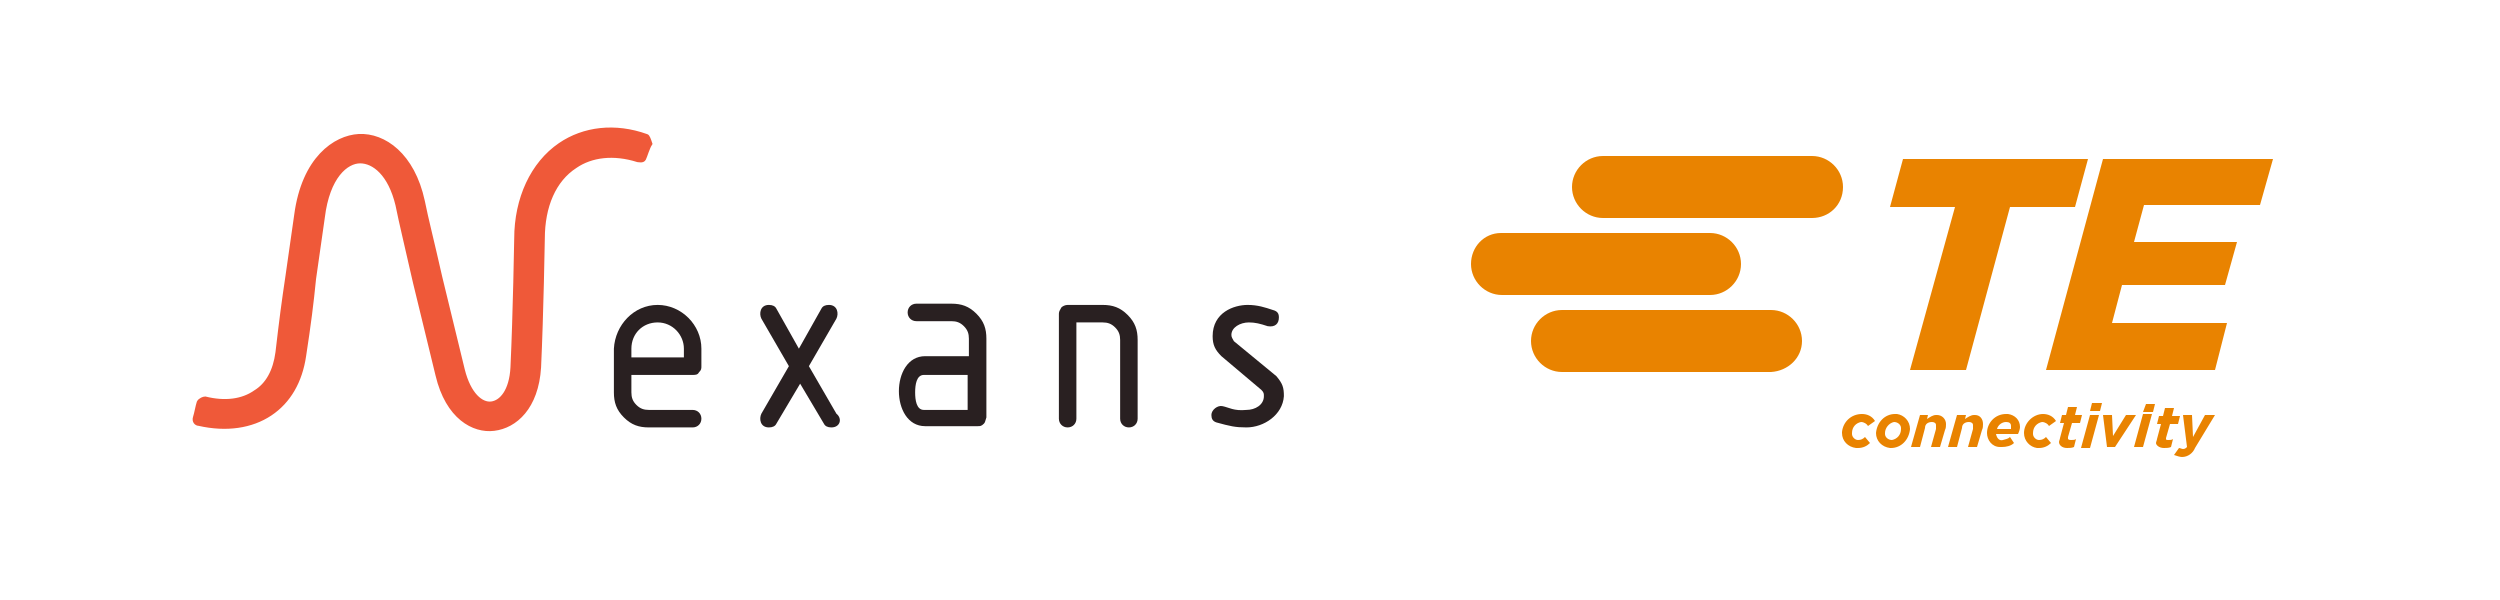
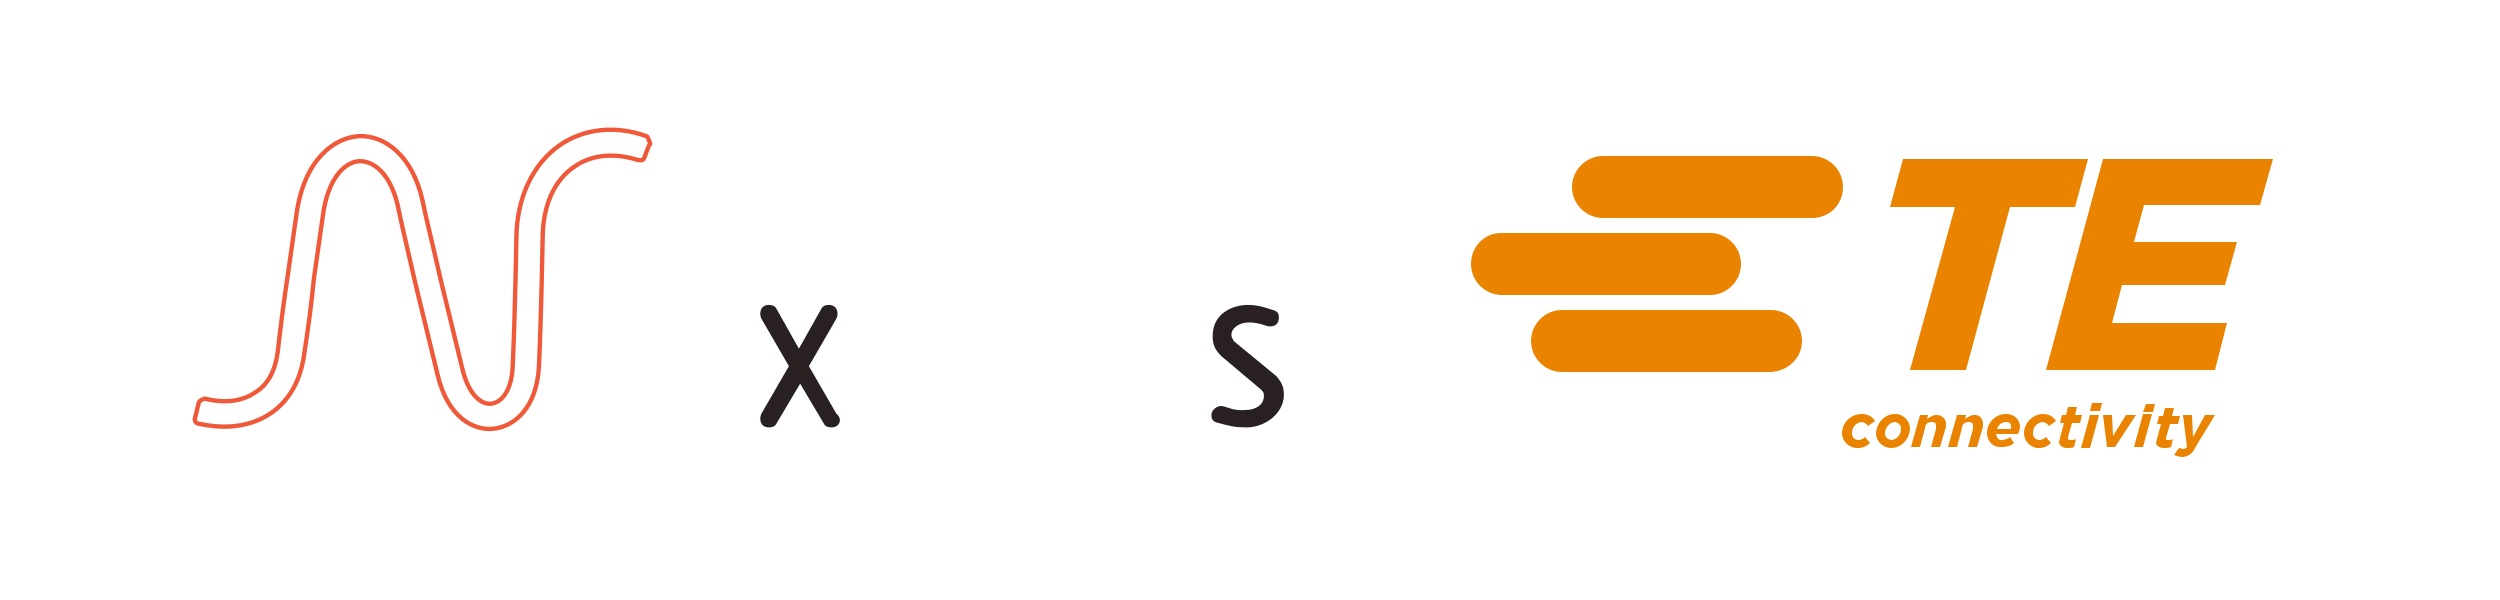
<svg xmlns="http://www.w3.org/2000/svg" version="1.1" id="Ebene_1" x="0px" y="0px" viewBox="0 0 250 60" style="enable-background:new 0 0 250 60;" xml:space="preserve">
  <style type="text/css">
	.st0{fill:#E98300;}
	.st1{fill:#FBBC9A;}
	.st2{fill:#EF5939;}
	.st3{fill:none;stroke:#EF5939;stroke-width:0.349;}
	.st4{fill:#292021;}
</style>
  <g>
    <path class="st0" d="M181.2,21.8h-20.9c-1.7,0-3.1-1.4-3.1-3.1c0-1.7,1.4-3.1,3.1-3.1h20.9c1.7,0,3.1,1.4,3.1,3.1   C184.3,20.5,182.9,21.8,181.2,21.8z M180.2,34.1c0-1.7-1.4-3.1-3.1-3.1h-20.9c-1.7,0-3.1,1.4-3.1,3.1c0,1.7,1.4,3.1,3.1,3.1h20.9   C178.8,37.1,180.2,35.8,180.2,34.1z M147.1,26.4c0,1.7,1.4,3.1,3.1,3.1c0,0,0,0,0,0H171c1.7,0,3.1-1.4,3.1-3.1s-1.4-3.1-3.1-3.1   h-20.9C148.4,23.3,147.1,24.7,147.1,26.4L147.1,26.4z M190.3,15.9l-1.3,4.8h6.5L191,37h5.6l4.4-16.3h6.5l1.3-4.8H190.3L190.3,15.9z    M210.3,15.9L204.6,37h16.9l1.2-4.7h-11.5l1-3.8h10.3l1.2-4.3h-10.3l1-3.7H226l1.3-4.6L210.3,15.9L210.3,15.9z M185.8,44.8   c0.5,0,0.9-0.2,1.2-0.5l-0.5-0.6c-0.2,0.2-0.4,0.3-0.7,0.3c-0.3,0-0.6-0.3-0.6-0.6c0,0,0-0.1,0-0.1c0-0.6,0.4-1,0.9-1.1   c0.3,0,0.6,0.2,0.7,0.4l0.7-0.5c-0.3-0.5-0.8-0.7-1.3-0.7c-1.1,0-1.9,0.8-2,1.8c0,0,0,0.1,0,0.1c0,0.8,0.6,1.4,1.4,1.5   C185.7,44.8,185.7,44.8,185.8,44.8L185.8,44.8z M189.1,44.8c1,0,1.8-0.8,1.9-1.9c0-0.8-0.6-1.4-1.3-1.5c-0.1,0-0.1,0-0.2,0   c-1,0-1.8,0.8-1.9,1.9c0,0.8,0.6,1.4,1.4,1.5C189,44.8,189.1,44.8,189.1,44.8L189.1,44.8z M189.2,44c-0.4,0-0.7-0.3-0.7-0.6   c0,0,0-0.1,0-0.1c0-0.5,0.4-1,0.9-1.1c0.4,0,0.7,0.3,0.7,0.6c0,0,0,0.1,0,0.1C190.1,43.5,189.7,43.9,189.2,44L189.2,44z    M191.1,44.7h0.9l0.5-1.9c0-0.4,0.3-0.6,0.7-0.6c0.2,0,0.4,0.1,0.4,0.3c0,0,0,0.1,0,0.1c0,0.1,0,0.2,0,0.3l-0.5,1.8h0.9l0.5-1.7   c0.1-0.2,0.1-0.4,0.1-0.6c0-0.5-0.4-0.9-0.9-0.9c0,0-0.1,0-0.1,0c-0.3,0-0.6,0.2-0.9,0.4l0.1-0.4H192L191.1,44.7z M194.8,44.7h0.9   l0.5-1.9c0-0.4,0.3-0.6,0.7-0.6c0.2,0,0.4,0.1,0.4,0.3c0,0,0,0.1,0,0.1c0,0.1,0,0.2,0,0.3l-0.5,1.8h0.9l0.5-1.7   c0.1-0.2,0.1-0.4,0.1-0.6c0-0.5-0.3-0.9-0.8-0.9c0,0-0.1,0-0.1,0c-0.3,0-0.6,0.2-0.9,0.4l0.1-0.4h-0.9L194.8,44.7z M199.6,43.4h2.2   c0.1-0.2,0.2-0.5,0.2-0.7c0-0.7-0.5-1.2-1.2-1.3c-0.1,0-0.1,0-0.2,0c-1.1,0-1.9,0.9-1.9,1.9c0,0.7,0.5,1.4,1.3,1.4   c0.1,0,0.1,0,0.2,0c0.4,0,0.9-0.1,1.2-0.4l-0.4-0.6c-0.2,0.2-0.4,0.2-0.7,0.3C200,44.1,199.7,43.9,199.6,43.4   C199.6,43.5,199.6,43.5,199.6,43.4L199.6,43.4z M199.7,42.9c0.1-0.4,0.5-0.7,0.9-0.7c0.3,0,0.5,0.1,0.5,0.4c0,0,0,0.1,0,0.1   c0,0.1,0,0.1,0,0.2L199.7,42.9L199.7,42.9z M203.9,44.8c0.5,0,0.9-0.2,1.2-0.5l-0.5-0.6c-0.2,0.2-0.4,0.3-0.7,0.3   c-0.3,0-0.6-0.3-0.6-0.6c0,0,0-0.1,0-0.1c0-0.6,0.4-1,0.9-1.1c0.3,0,0.6,0.2,0.7,0.4l0.7-0.5c-0.3-0.5-0.8-0.7-1.3-0.7   c-1,0-1.9,0.9-1.9,1.9c0,0.8,0.6,1.4,1.3,1.5C203.8,44.8,203.9,44.8,203.9,44.8L203.9,44.8z M206.7,44.8c0.2,0,0.5,0,0.7-0.1   l0.2-0.8c-0.1,0.1-0.3,0.1-0.5,0.1c-0.1,0-0.2,0-0.3-0.1c0,0,0-0.1,0-0.1c0,0,0-0.1,0-0.1l0.4-1.4h0.8l0.2-0.8h-0.7l0.2-0.8h-0.9   l-0.2,0.8h-0.4l-0.2,0.8h0.4l-0.4,1.5c0,0.1-0.1,0.3-0.1,0.4C205.9,44.5,206.2,44.8,206.7,44.8C206.7,44.8,206.7,44.8,206.7,44.8   L206.7,44.8z M208.1,44.8h0.9l0.9-3.3h-0.9L208.1,44.8z M209,41.1h1l0.2-0.8h-1L209,41.1z M210.7,44.7h0.8l2.1-3.2h-1l-1.3,2.1   l-0.1-2.1h-0.9L210.7,44.7z M213.4,44.7h0.9l0.9-3.3h-0.9L213.4,44.7z M214.3,41.2h1l0.2-0.8h-0.9L214.3,41.2z M216.4,44.8   c0.2,0,0.5,0,0.7-0.1l0.2-0.8c-0.1,0.1-0.3,0.1-0.5,0.1c-0.1,0-0.2,0-0.2-0.1c0,0,0,0,0,0c0,0,0-0.1,0-0.1l0.4-1.4h0.8l0.2-0.8   h-0.8l0.2-0.8h-0.9l-0.2,0.8h-0.4l-0.2,0.8h0.4l-0.4,1.5c0,0.1-0.1,0.3-0.1,0.4C215.6,44.5,215.9,44.8,216.4,44.8   C216.3,44.8,216.4,44.8,216.4,44.8L216.4,44.8z M218.2,45.7c0.6,0,1.1-0.4,1.3-0.9l2-3.3h-1l-1.2,2.2l-0.1-2.2h-0.9l0.4,3.2   c-0.1,0.1-0.2,0.2-0.4,0.2c-0.1,0-0.3-0.1-0.4-0.1l-0.5,0.7C217.7,45.6,218,45.7,218.2,45.7z" />
  </g>
  <g id="g12" transform="matrix(1.25,0,0,-1.25,-277.361,814.242)">
-     <path id="path30" class="st1" d="M255.8,635.5L255.8,635.5L255.8,635.5z" />
-     <path id="path32" class="st2" d="M273.6,640.5c-2.5,0.9-5,0.6-6.9-0.7c-2.2-1.5-3.5-4.3-3.5-7.5c0,0-0.1-6-0.3-10.3   c-0.1-1.9-0.9-2.8-1.7-2.9c-0.8-0.1-1.8,0.7-2.3,2.7l-1.8,7.4c-0.7,3.1-1.1,4.6-1.4,6.1c-0.8,3.7-3.1,5.3-5.1,5.2   c-1.9-0.1-4.4-1.8-5-6.3l-0.7-4.9c-0.3-2-0.5-3.5-0.8-6.1c-0.2-1.5-0.8-2.6-1.8-3.2c-1-0.7-2.4-0.9-4-0.5c-0.1,0-0.4-0.1-0.5-0.3   c-0.1-0.3-0.2-0.9-0.3-1.2c-0.1-0.3,0.1-0.5,0.3-0.5c2.2-0.5,4.2-0.2,5.7,0.8c1.5,1,2.4,2.6,2.7,4.6c0.4,2.6,0.6,4.2,0.8,6.2   l0.7,4.9c0.4,3.3,1.9,4.5,3,4.5c1.1,0,2.4-1,3-3.5c0.3-1.5,0.7-3.1,1.4-6.2l1.8-7.4c0.8-3.4,2.9-4.5,4.5-4.3   c1.7,0.2,3.4,1.7,3.6,4.9c0.2,4.3,0.3,10.3,0.3,10.3c0,2.6,0.9,4.7,2.6,5.8c1.3,0.9,3.1,1.1,5,0.5c0.1,0,0.4-0.1,0.5,0.1   c0.1,0.2,0.3,0.9,0.5,1.2C273.8,640.2,273.7,640.5,273.6,640.5L273.6,640.5L273.6,640.5z" />
    <path id="path34" class="st3" d="M273.6,640.5c-2.5,0.9-5,0.6-6.9-0.7c-2.2-1.5-3.5-4.3-3.5-7.5c0,0-0.1-6-0.3-10.3   c-0.1-1.9-0.9-2.8-1.7-2.9c-0.8-0.1-1.8,0.7-2.3,2.7l-1.8,7.4c-0.7,3.1-1.1,4.6-1.4,6.1c-0.8,3.7-3.1,5.3-5.1,5.2   c-1.9-0.1-4.4-1.8-5-6.3l-0.7-4.9c-0.3-2-0.5-3.5-0.8-6.1c-0.2-1.5-0.8-2.6-1.8-3.2c-1-0.7-2.4-0.9-4-0.5c-0.1,0-0.4-0.1-0.5-0.3   c-0.1-0.3-0.2-0.9-0.3-1.2c-0.1-0.3,0.1-0.5,0.3-0.5c2.2-0.5,4.2-0.2,5.7,0.8c1.5,1,2.4,2.6,2.7,4.6c0.4,2.6,0.6,4.2,0.8,6.2   l0.7,4.9c0.4,3.3,1.9,4.5,3,4.5c1.1,0,2.4-1,3-3.5c0.3-1.5,0.7-3.1,1.4-6.2l1.8-7.4c0.8-3.4,2.9-4.5,4.5-4.3   c1.7,0.2,3.4,1.7,3.6,4.9c0.2,4.3,0.3,10.3,0.3,10.3c0,2.6,0.9,4.7,2.6,5.8c1.3,0.9,3.1,1.1,5,0.5c0.1,0,0.4-0.1,0.5,0.1   c0.1,0.2,0.3,0.9,0.5,1.2C273.8,640.2,273.7,640.5,273.6,640.5L273.6,640.5L273.6,640.5z" />
-     <path id="path36" class="st4" d="M276.6,623.5c0,1.1-0.9,2.1-2.1,2.1c-1.2,0-2.1-0.9-2.1-2.1v-0.7h4.2V623.5L276.6,623.5z    M277.3,617.2h-3.5c-0.8,0-1.4,0.2-2,0.8c-0.6,0.6-0.8,1.2-0.8,2v2.8l0,0.7c0.1,1.9,1.6,3.5,3.5,3.5c1.9,0,3.5-1.6,3.5-3.5v-0.7   v-0.7c0-0.2,0-0.3-0.2-0.5c-0.1-0.2-0.3-0.2-0.5-0.2h-4.9V620c0-0.4,0.1-0.7,0.4-1c0.3-0.3,0.6-0.4,1-0.4h3.5   c0.4,0,0.7-0.3,0.7-0.7C278,617.5,277.7,617.2,277.3,617.2L277.3,617.2L277.3,617.2z" />
    <path id="path38" class="st4" d="M288.4,617.2c-0.3,0-0.5,0.1-0.6,0.3l-1.9,3.2l-1.9-3.2c-0.1-0.2-0.3-0.3-0.6-0.3   c-0.7,0-0.8,0.7-0.6,1.1l2.2,3.8l-2.2,3.8c-0.2,0.4-0.1,1.1,0.6,1.1c0.3,0,0.5-0.1,0.6-0.3l1.8-3.2l1.8,3.2   c0.1,0.2,0.3,0.3,0.6,0.3c0.7,0,0.8-0.7,0.6-1.1l-2.2-3.8l2.2-3.8C289.3,617.9,289.1,617.2,288.4,617.2L288.4,617.2L288.4,617.2z" />
-     <path id="path40" class="st4" d="M299.3,621.4h-3.5c-0.6,0-0.7-0.8-0.7-1.4c0-0.6,0.1-1.4,0.7-1.4h3.5V621.4L299.3,621.4z    M300.6,617.5c-0.2-0.2-0.3-0.2-0.5-0.2h-4.2c-1.4,0-2.1,1.4-2.1,2.8c0,1.4,0.7,2.8,2.1,2.8h3.5v1.4c0,0.4-0.1,0.7-0.4,1   c-0.3,0.3-0.6,0.4-1,0.4h-2.8c-0.4,0-0.7,0.3-0.7,0.7c0,0.4,0.3,0.7,0.7,0.7h2.8c0.8,0,1.4-0.2,2-0.8c0.6-0.6,0.8-1.2,0.8-2v-6.3   C300.7,617.7,300.7,617.6,300.6,617.5L300.6,617.5L300.6,617.5z" />
-     <path id="path42" class="st4" d="M312.2,617.2c-0.4,0-0.7,0.3-0.7,0.7v6.3c0,0.4-0.1,0.7-0.4,1c-0.3,0.3-0.6,0.4-1,0.4H308v-7.7   c0-0.4-0.3-0.7-0.7-0.7c-0.4,0-0.7,0.3-0.7,0.7v8.4c0,0.2,0.1,0.3,0.2,0.5c0.1,0.1,0.3,0.2,0.5,0.2h2.8c0.8,0,1.4-0.2,2-0.8   c0.6-0.6,0.8-1.2,0.8-2v-6.3C312.9,617.5,312.6,617.2,312.2,617.2L312.2,617.2L312.2,617.2z" />
    <path id="path44" class="st4" d="M321.6,617.2c-0.9,0-1.3,0.1-2.4,0.4c-0.3,0.1-0.4,0.3-0.4,0.6c0,0.4,0.5,0.8,0.9,0.7   c0.5-0.1,0.9-0.4,1.9-0.3c0.7,0,1.4,0.4,1.4,1.1c0,0.2,0,0.3-0.2,0.5l-3.2,2.7c-0.5,0.5-0.7,0.9-0.7,1.6c0,1.9,1.7,2.5,2.8,2.5   c0.8,0,1.4-0.2,2-0.4c0.4-0.1,0.5-0.3,0.5-0.6c0-0.5-0.3-0.8-0.9-0.7c-0.6,0.2-1,0.3-1.5,0.3c-0.7,0-1.4-0.4-1.4-1   c0-0.2,0.1-0.3,0.2-0.5l3.4-2.8c0.5-0.6,0.6-0.9,0.6-1.6C324.5,618.2,323,617.2,321.6,617.2L321.6,617.2z" />
  </g>
</svg>